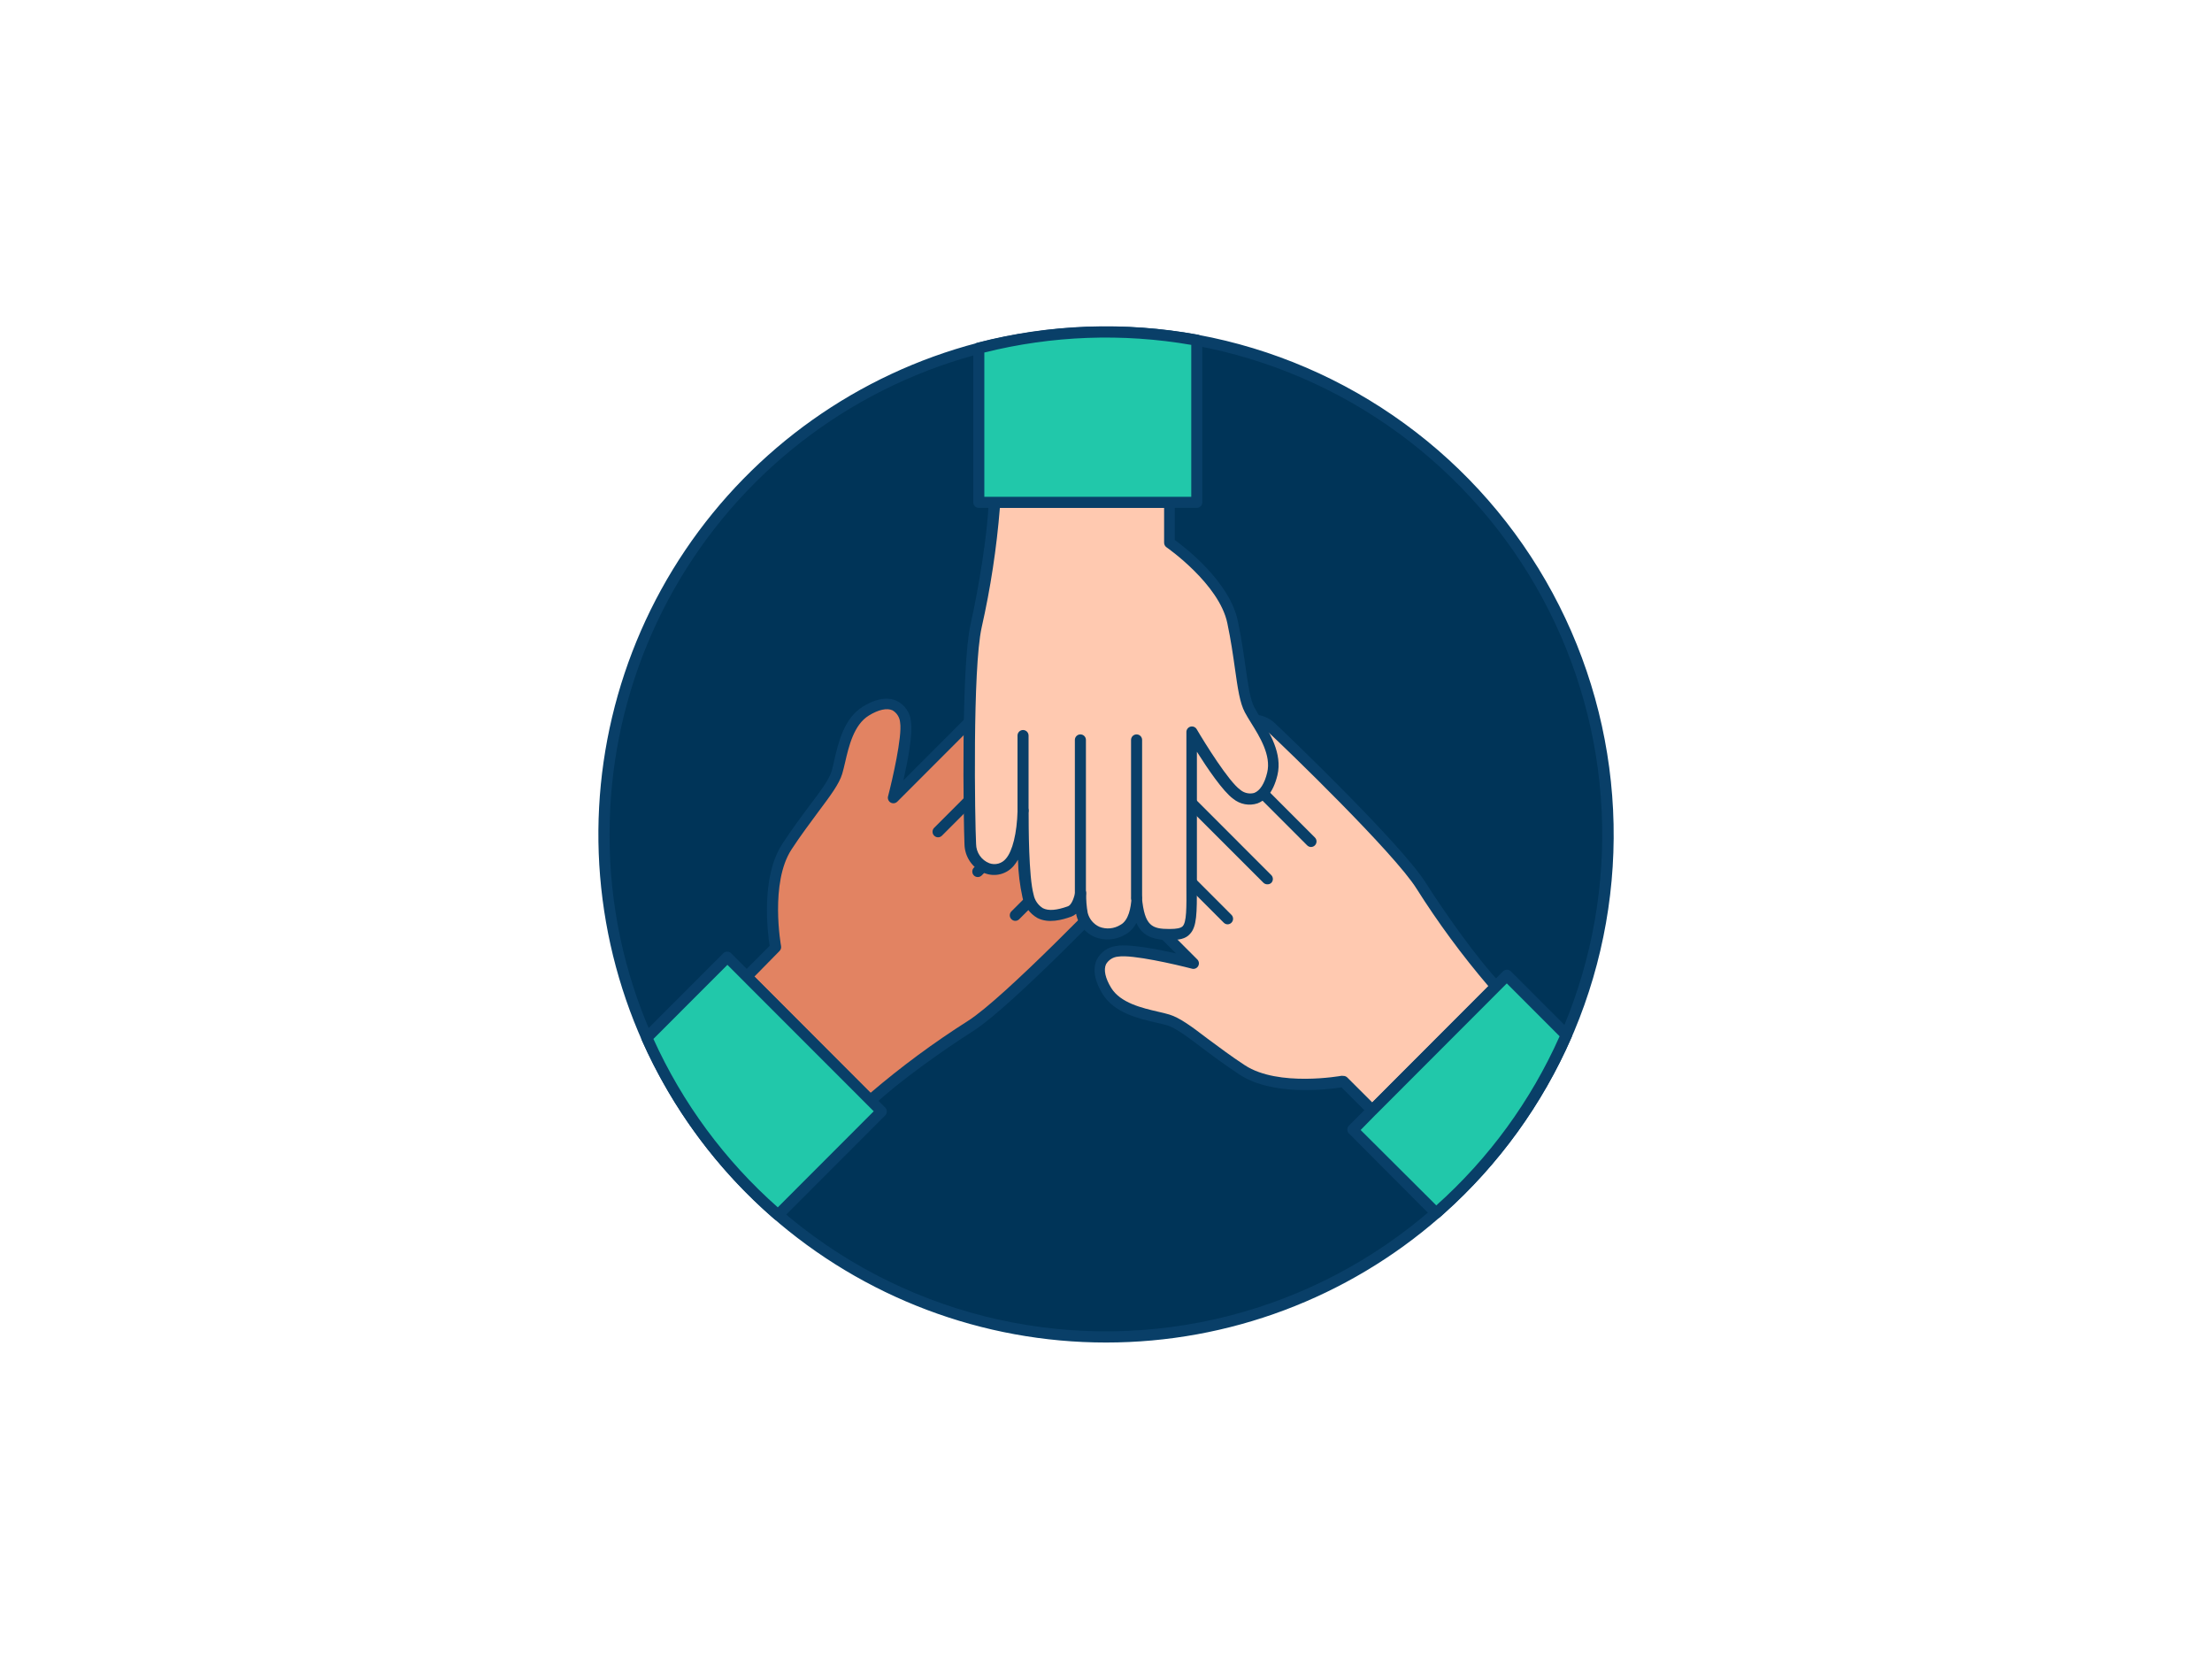
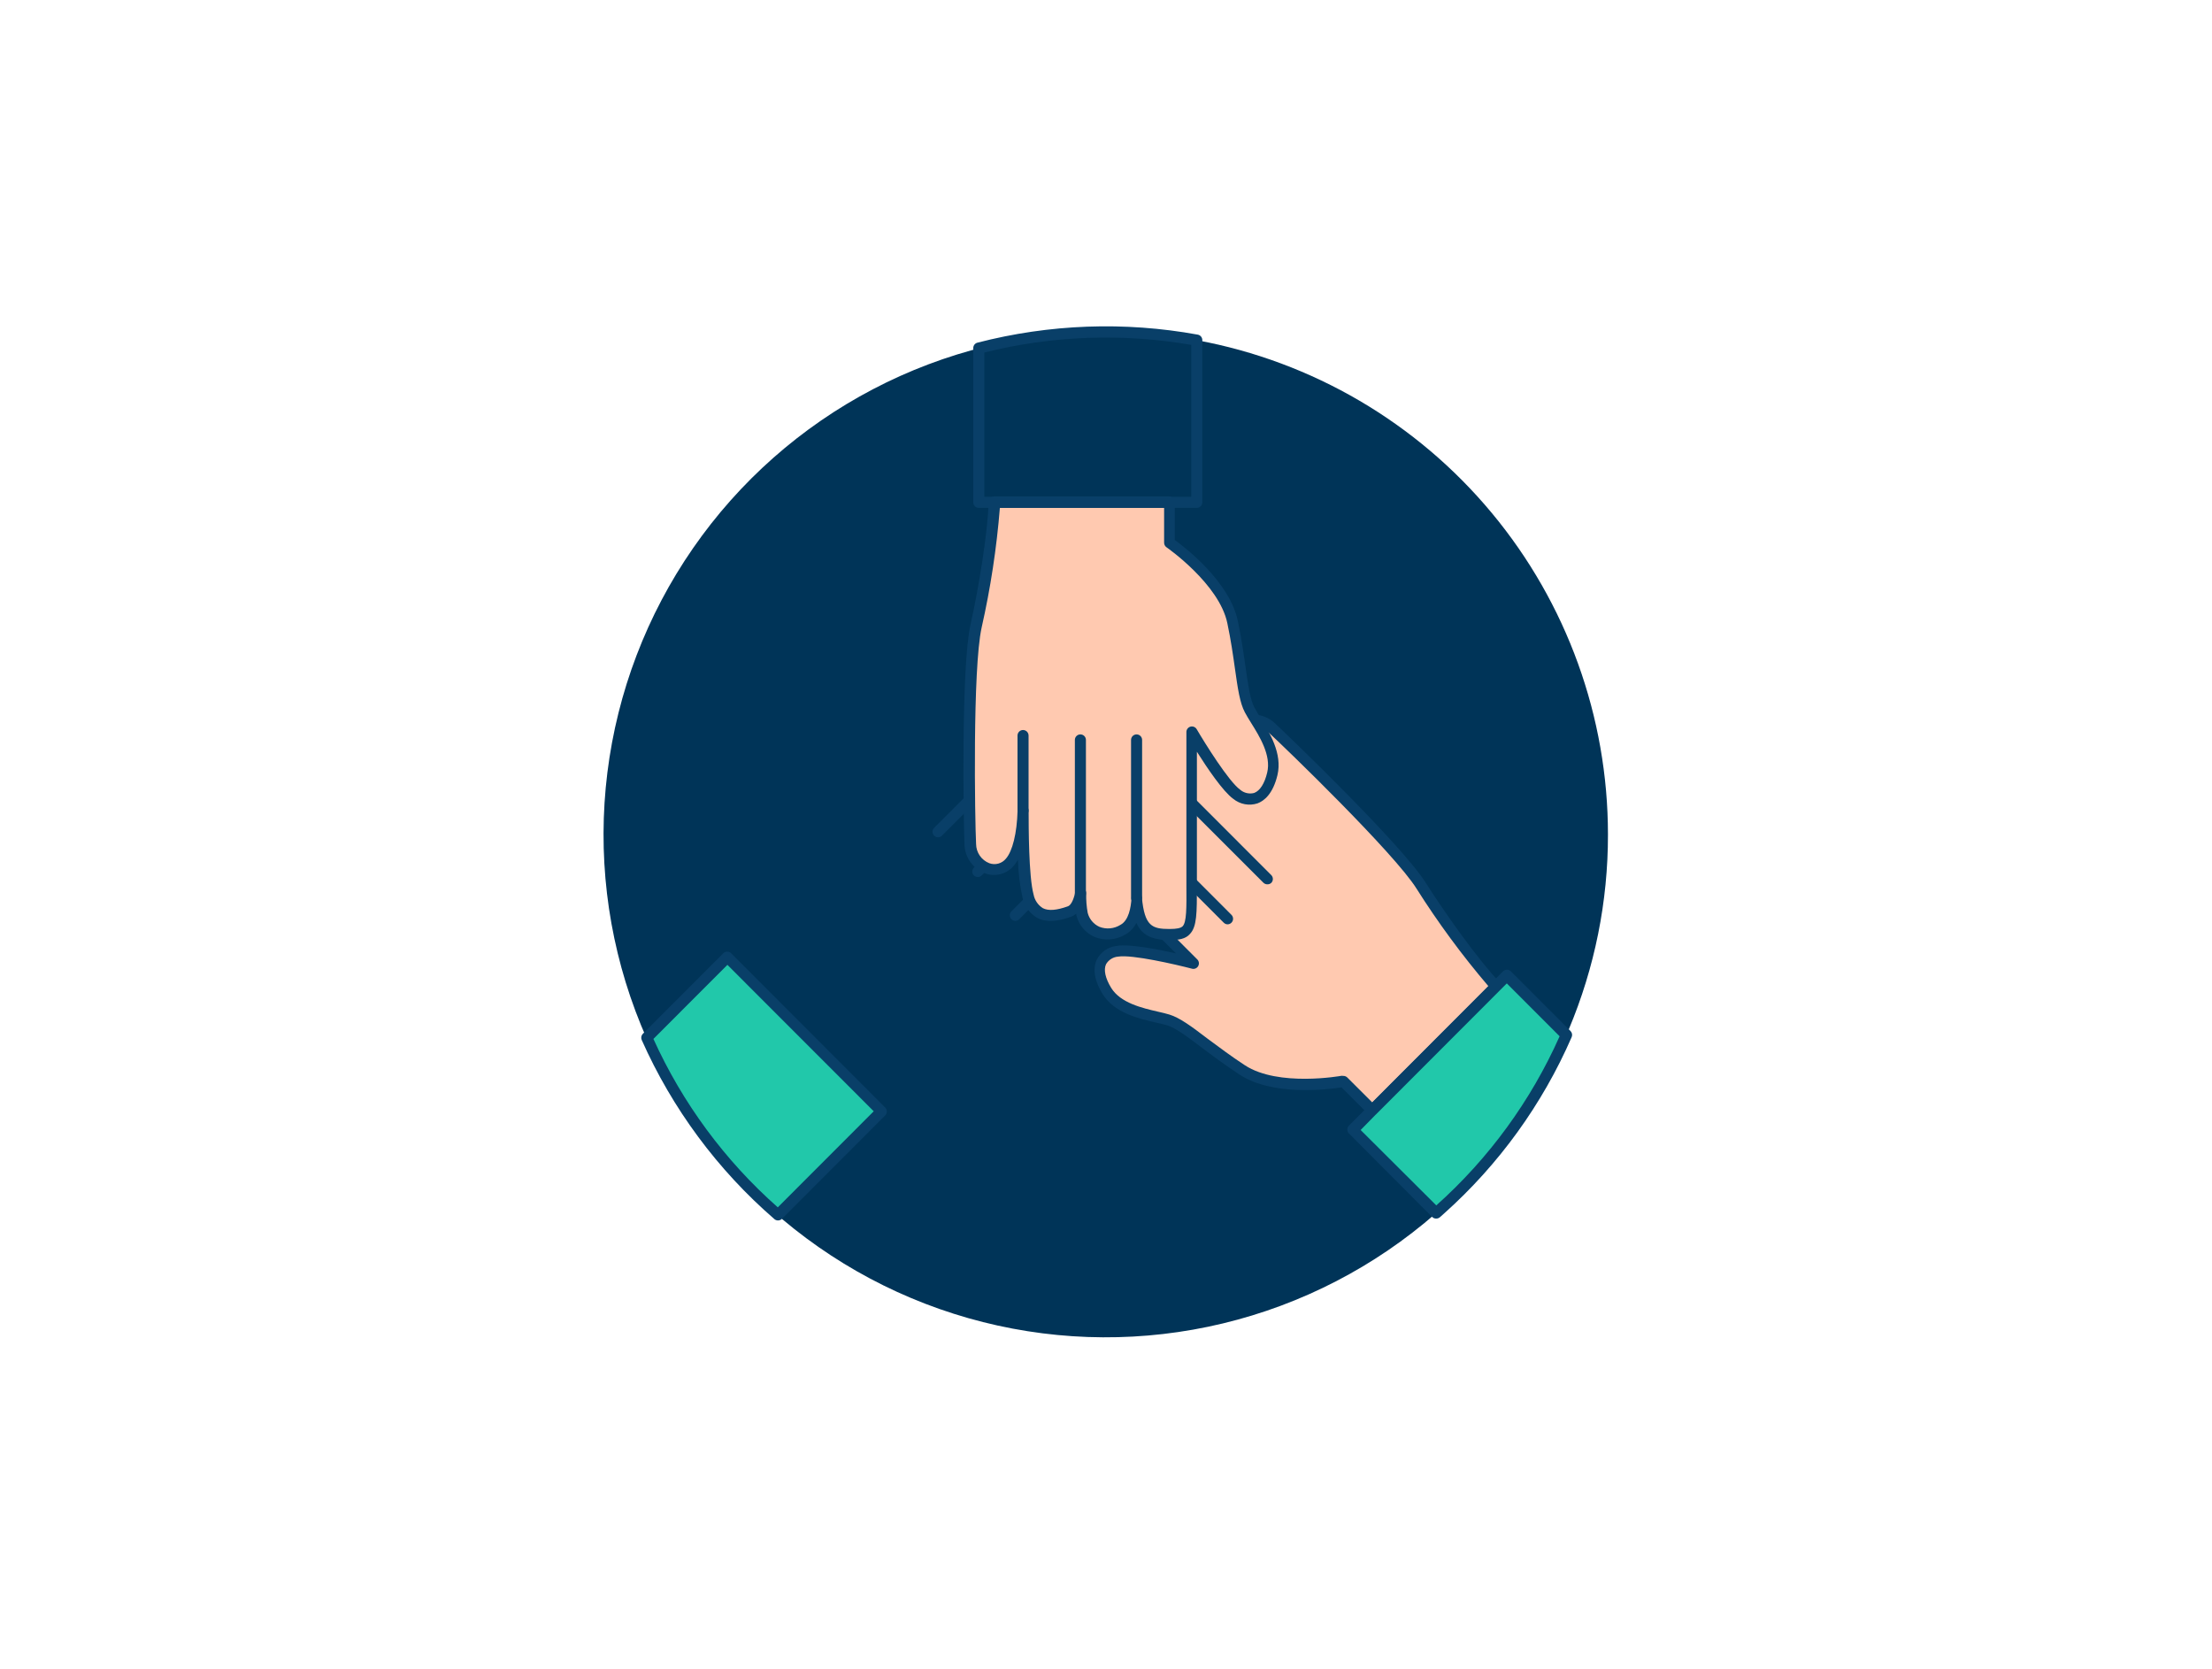
<svg xmlns="http://www.w3.org/2000/svg" width="228" height="172" viewBox="0 0 228 172" fill="none">
  <path d="M165.739 86C165.749 92.901 164.375 99.734 161.697 106.094C161.618 106.282 161.538 106.47 161.452 106.664C158.47 113.532 154.032 119.668 148.445 124.647L148.023 125.024C141.724 130.534 134.184 134.434 126.05 136.389C117.915 138.344 109.428 138.296 101.316 136.25C93.204 134.203 85.708 130.219 79.471 124.638C73.234 119.058 68.442 112.047 65.504 104.207C62.567 96.367 61.572 87.93 62.605 79.621C63.638 71.312 66.668 63.377 71.435 56.496C76.203 49.615 82.565 43.994 89.978 40.113C97.391 36.232 105.634 34.208 114 34.214C117.146 34.215 120.286 34.499 123.382 35.064C135.276 37.261 146.026 43.559 153.764 52.865C161.501 62.17 165.738 73.894 165.739 86Z" fill="#003458" />
-   <path d="M114 138.357C101.279 138.359 88.993 133.721 79.441 125.312C69.89 116.903 63.726 105.298 62.105 92.669C60.483 80.041 63.514 67.254 70.631 56.7C77.747 46.147 88.462 38.55 100.77 35.332C108.192 33.413 115.942 33.13 123.484 34.505C131.177 35.925 138.454 39.054 144.78 43.661C151.106 48.267 156.32 54.235 160.038 61.124C163.757 68.013 165.885 75.649 166.267 83.469C166.649 91.29 165.274 99.097 162.244 106.316C162.165 106.51 162.079 106.704 161.994 106.887C158.971 113.819 154.487 120.016 148.849 125.052L148.564 125.309L148.422 125.435C138.889 133.771 126.658 138.362 114 138.357V138.357ZM114 34.784C107.278 34.778 100.622 36.099 94.411 38.67C88.2 41.242 82.557 45.014 77.804 49.772C73.052 54.529 69.283 60.177 66.713 66.393C64.144 72.61 62.825 79.272 62.831 86C62.813 93.133 64.299 100.19 67.191 106.71C70.435 114.049 75.357 120.522 81.559 125.608C87.762 130.694 95.071 134.25 102.898 135.989C110.726 137.728 118.852 137.602 126.622 135.621C134.391 133.64 141.587 129.86 147.63 124.584L147.772 124.459L148.046 124.214C153.564 119.283 157.953 113.217 160.911 106.43C161.002 106.236 161.076 106.054 161.156 105.86C164.116 98.801 165.46 91.168 165.087 83.522C164.715 75.876 162.635 68.41 159.003 61.673C155.37 54.936 150.275 49.1 144.093 44.592C137.912 40.084 130.799 37.019 123.279 35.623C120.217 35.067 117.112 34.786 114 34.784V34.784Z" fill="#093F68" />
-   <path d="M86.263 79.644C85.767 81.276 83.521 83.598 81.133 87.284C78.745 90.969 79.965 97.673 79.965 97.673L76.949 100.651L89.712 113.419C91.992 111.24 96.751 107.828 100.08 105.717C103.848 103.327 114.985 91.774 116.37 90.262C117.927 88.55 116.94 85.92 114.797 86.057C113.156 86.165 111.018 87.997 110.089 88.864C111.389 87.592 114.991 83.986 115.943 82.252C117.111 80.124 115.835 78.954 114.033 78.104C113.463 77.847 112.745 78.104 111.964 78.612C112.469 78.122 112.923 77.583 113.321 77.003C114.17 75.588 113.674 73.528 111.48 72.895C110.34 72.553 109.086 73.369 108.174 74.207C110.169 71.788 109.986 70.687 108.436 69.135C106.595 67.293 106.156 68.143 102.058 72.256L92.071 82.252C92.071 82.252 93.633 76.295 93.32 74.424C93.006 72.553 91.439 71.971 89.238 73.317C87.038 74.664 86.759 78.013 86.263 79.644Z" fill="#E28362" />
-   <path d="M89.729 113.99C89.654 113.99 89.58 113.976 89.511 113.948C89.441 113.919 89.378 113.877 89.325 113.824L76.568 101.05C76.462 100.944 76.402 100.799 76.402 100.648C76.402 100.497 76.462 100.353 76.568 100.246L79.333 97.473C79.116 96.093 78.398 90.399 80.638 86.97C81.635 85.441 82.593 84.163 83.437 83.033C84.577 81.533 85.46 80.34 85.717 79.479C85.808 79.171 85.899 78.777 85.996 78.338C86.418 76.518 86.993 74.013 88.954 72.815C90.664 71.771 91.804 71.914 92.46 72.245C92.856 72.445 93.196 72.743 93.447 73.11C93.698 73.477 93.853 73.901 93.896 74.344C94.107 75.622 93.56 78.463 93.115 80.42L101.665 71.862L102.805 70.721C104.88 68.622 105.826 67.663 106.892 67.663C107.605 67.663 108.186 68.097 108.842 68.753C110.101 70.014 110.489 71.092 109.982 72.416C110.513 72.233 111.088 72.217 111.629 72.37C112.167 72.501 112.666 72.756 113.087 73.116C113.508 73.476 113.838 73.93 114.051 74.441C114.231 74.909 114.302 75.412 114.259 75.911C114.215 76.41 114.059 76.893 113.801 77.322L113.709 77.459C113.907 77.473 114.1 77.524 114.279 77.608C115.191 78.041 116.451 78.749 116.844 79.97C116.962 80.403 116.988 80.856 116.92 81.301C116.853 81.745 116.693 82.17 116.451 82.548C115.745 83.658 114.932 84.696 114.023 85.646C114.264 85.573 114.512 85.529 114.764 85.515C115.309 85.46 115.857 85.576 116.333 85.847C116.809 86.118 117.189 86.53 117.42 87.027C117.69 87.624 117.776 88.288 117.665 88.934C117.554 89.58 117.253 90.177 116.799 90.65C115.858 91.705 104.31 103.686 100.4 106.197C97.145 108.262 92.42 111.639 90.14 113.836C90.085 113.887 90.02 113.927 89.95 113.954C89.88 113.98 89.805 113.993 89.729 113.99ZM77.759 100.645L89.729 112.626C92.899 109.921 96.255 107.443 99.773 105.21C103.427 102.899 114.296 91.66 115.949 89.851C116.248 89.546 116.448 89.159 116.525 88.739C116.601 88.319 116.549 87.885 116.377 87.495C116.246 87.202 116.027 86.959 115.749 86.799C115.472 86.639 115.151 86.571 114.832 86.605C113.812 86.673 112.182 87.666 110.483 89.258C110.429 89.31 110.366 89.351 110.296 89.378C110.226 89.406 110.152 89.419 110.077 89.418C110.002 89.416 109.928 89.4 109.859 89.37C109.791 89.341 109.729 89.297 109.677 89.243C109.625 89.189 109.584 89.126 109.556 89.056C109.529 88.986 109.515 88.912 109.517 88.837C109.518 88.762 109.534 88.688 109.564 88.619C109.594 88.55 109.637 88.488 109.691 88.436C110.831 87.341 114.519 83.644 115.448 81.955C115.612 81.712 115.724 81.437 115.777 81.149C115.83 80.86 115.823 80.563 115.756 80.278C115.562 79.707 114.918 79.137 113.789 78.595C113.504 78.463 112.951 78.635 112.273 79.068C112.155 79.146 112.013 79.178 111.873 79.156C111.733 79.135 111.607 79.063 111.517 78.954C111.428 78.844 111.382 78.706 111.389 78.564C111.396 78.423 111.455 78.29 111.555 78.189C112.03 77.732 112.459 77.23 112.837 76.689C113.006 76.41 113.109 76.095 113.137 75.77C113.166 75.444 113.12 75.117 113.003 74.812C112.85 74.465 112.619 74.158 112.327 73.916C112.035 73.675 111.69 73.505 111.321 73.42C110.398 73.146 109.309 73.911 108.562 74.601C108.456 74.698 108.317 74.752 108.173 74.751C108.029 74.75 107.89 74.694 107.786 74.595C107.681 74.496 107.617 74.361 107.608 74.217C107.599 74.073 107.645 73.931 107.736 73.819C109.628 71.537 109.303 70.784 108.032 69.518C107.502 68.987 107.16 68.759 106.892 68.759C106.322 68.759 105.29 69.78 103.62 71.475C103.273 71.828 102.891 72.216 102.48 72.615L92.494 82.611C92.404 82.703 92.286 82.762 92.159 82.779C92.032 82.796 91.903 82.769 91.792 82.703C91.682 82.637 91.598 82.535 91.552 82.415C91.507 82.295 91.503 82.163 91.542 82.041C91.964 80.42 93.013 75.89 92.779 74.458C92.759 74.201 92.677 73.953 92.54 73.734C92.403 73.515 92.215 73.333 91.992 73.203C91.422 72.941 90.55 73.129 89.558 73.74C88.002 74.692 87.489 76.923 87.113 78.549C87.01 78.988 86.914 79.405 86.811 79.747C86.492 80.802 85.591 82.001 84.349 83.661C83.516 84.802 82.57 86.034 81.59 87.535C79.338 90.958 80.49 97.439 80.507 97.502C80.523 97.593 80.518 97.687 80.49 97.775C80.462 97.864 80.413 97.944 80.347 98.01L77.759 100.645Z" fill="#093F68" />
  <path d="M96.69 86.291C96.614 86.291 96.54 86.275 96.47 86.246C96.401 86.217 96.338 86.174 96.285 86.12C96.179 86.013 96.119 85.868 96.119 85.718C96.119 85.567 96.179 85.422 96.285 85.315L107.787 73.802C107.841 73.749 107.904 73.707 107.973 73.678C108.043 73.649 108.117 73.635 108.192 73.635C108.267 73.635 108.342 73.649 108.411 73.678C108.481 73.707 108.544 73.749 108.597 73.802C108.65 73.855 108.692 73.919 108.721 73.988C108.75 74.058 108.765 74.132 108.765 74.207C108.765 74.282 108.75 74.357 108.721 74.427C108.692 74.496 108.65 74.559 108.597 74.612L97.094 86.12C97.041 86.174 96.978 86.217 96.909 86.246C96.84 86.275 96.765 86.291 96.69 86.291Z" fill="#093F68" />
  <path d="M100.787 90.387C100.712 90.388 100.638 90.373 100.568 90.345C100.499 90.317 100.436 90.275 100.383 90.222C100.276 90.115 100.217 89.97 100.217 89.82C100.217 89.669 100.276 89.524 100.383 89.417L111.577 78.207C111.63 78.153 111.693 78.111 111.763 78.082C111.832 78.053 111.907 78.038 111.982 78.038C112.057 78.038 112.132 78.053 112.201 78.082C112.271 78.111 112.334 78.153 112.387 78.207C112.493 78.314 112.553 78.458 112.553 78.609C112.553 78.76 112.493 78.904 112.387 79.011L101.186 90.222C101.08 90.327 100.937 90.387 100.787 90.387Z" fill="#093F68" />
  <path d="M104.652 94.9C104.577 94.9 104.502 94.885 104.433 94.855C104.364 94.826 104.301 94.783 104.248 94.729C104.142 94.622 104.082 94.478 104.082 94.327C104.082 94.176 104.142 94.031 104.248 93.925L109.708 88.465C109.759 88.405 109.822 88.356 109.893 88.322C109.964 88.288 110.041 88.269 110.119 88.266C110.198 88.263 110.276 88.276 110.349 88.305C110.422 88.333 110.489 88.377 110.544 88.432C110.6 88.488 110.643 88.555 110.672 88.628C110.701 88.701 110.714 88.779 110.711 88.858C110.708 88.936 110.689 89.013 110.654 89.084C110.62 89.155 110.572 89.218 110.512 89.269L105.057 94.729C105.004 94.783 104.941 94.826 104.872 94.855C104.802 94.885 104.728 94.9 104.652 94.9Z" fill="#093F68" />
  <path d="M90.851 114.526L80.198 125.206C74.394 120.197 69.773 113.962 66.666 106.95L74.96 98.648L89.728 113.431L90.851 114.526Z" fill="#21C8AA" />
  <path d="M80.198 125.777C80.06 125.778 79.927 125.73 79.822 125.64C73.962 120.565 69.291 114.259 66.142 107.172C66.096 107.067 66.082 106.95 66.104 106.837C66.125 106.724 66.18 106.62 66.261 106.539L74.555 98.238C74.662 98.132 74.806 98.072 74.957 98.072C75.107 98.072 75.252 98.132 75.359 98.238L91.245 114.144C91.351 114.251 91.41 114.395 91.41 114.546C91.41 114.697 91.351 114.841 91.245 114.948L80.597 125.611C80.491 125.717 80.347 125.776 80.198 125.777ZM67.35 107.069C70.353 113.695 74.722 119.609 80.169 124.425L90.059 114.526L74.977 99.436L67.35 107.069Z" fill="#093F68" />
  <path d="M120.464 105.118C122.094 105.615 124.414 107.868 128.096 110.253C131.778 112.638 138.476 111.428 138.476 111.428L141.445 114.401L154.208 101.632C152.03 99.35 148.622 94.586 146.513 91.255C144.124 87.478 132.582 76.335 131.071 74.949C129.361 73.391 126.734 74.379 126.87 76.524C126.979 78.167 128.808 80.3 129.675 81.231C128.404 79.935 124.801 76.33 123.069 75.377C120.942 74.236 119.774 75.48 118.925 77.288C118.668 77.83 118.925 78.578 119.432 79.359C118.942 78.853 118.404 78.396 117.825 77.996C116.411 77.145 114.353 77.642 113.715 79.838C113.379 80.979 114.194 82.24 115.032 83.153C112.615 81.151 111.515 81.339 109.964 82.891C108.123 84.734 108.972 85.173 113.082 89.269L123.069 99.265C123.069 99.265 117.118 97.707 115.248 98.015C113.379 98.323 112.797 99.904 114.142 102.1C115.488 104.297 118.833 104.622 120.464 105.118Z" fill="#FFC9B0" />
  <path d="M141.451 114.994C141.376 114.994 141.301 114.98 141.232 114.952C141.162 114.923 141.099 114.881 141.046 114.829L138.276 112.061C136.896 112.278 131.202 112.991 127.782 110.755C126.255 109.751 124.978 108.798 123.849 107.948C122.35 106.807 121.159 105.928 120.298 105.666C119.99 105.575 119.597 105.483 119.158 105.386C117.334 104.964 114.837 104.382 113.64 102.425C112.597 100.714 112.74 99.573 113.042 98.911C113.243 98.515 113.54 98.175 113.907 97.925C114.274 97.675 114.698 97.521 115.14 97.479C116.416 97.268 119.255 97.816 121.21 98.255L112.66 89.697L111.52 88.556C109.422 86.485 108.465 85.538 108.465 84.471C108.465 83.758 108.898 83.17 109.554 82.514C110.813 81.253 111.891 80.86 113.207 81.373C113.031 80.842 113.015 80.27 113.162 79.73C113.295 79.191 113.551 78.691 113.912 78.269C114.272 77.847 114.726 77.515 115.236 77.299C115.7 77.125 116.197 77.058 116.691 77.102C117.184 77.147 117.661 77.302 118.086 77.556C118.132 77.556 118.178 77.613 118.223 77.642C118.238 77.444 118.288 77.251 118.371 77.071C118.805 76.159 119.511 74.898 120.731 74.498C121.165 74.381 121.618 74.356 122.062 74.425C122.505 74.494 122.93 74.655 123.308 74.898C124.417 75.602 125.453 76.414 126.403 77.322C126.33 77.083 126.286 76.836 126.272 76.586C126.221 76.04 126.341 75.49 126.616 75.015C126.89 74.54 127.306 74.162 127.805 73.933C128.401 73.662 129.064 73.576 129.709 73.686C130.354 73.795 130.952 74.096 131.424 74.55C132.616 75.651 144.449 87.01 146.957 90.975C149.02 94.227 152.395 98.962 154.589 101.244C154.692 101.351 154.749 101.493 154.749 101.641C154.749 101.789 154.692 101.931 154.589 102.037L141.827 114.811C141.729 114.918 141.595 114.983 141.451 114.994ZM138.475 110.88C138.625 110.881 138.768 110.941 138.874 111.046L141.451 113.619L153.421 101.638C150.714 98.468 148.238 95.109 146.011 91.585C143.731 87.94 132.468 77.049 130.661 75.394C130.357 75.094 129.97 74.892 129.55 74.816C129.13 74.74 128.696 74.792 128.307 74.966C128.015 75.097 127.772 75.318 127.612 75.595C127.453 75.873 127.384 76.194 127.417 76.512C127.486 77.533 128.478 79.165 130.068 80.865C130.126 80.918 130.173 80.982 130.205 81.053C130.238 81.125 130.255 81.202 130.257 81.281C130.258 81.359 130.243 81.437 130.213 81.509C130.183 81.582 130.138 81.647 130.081 81.701C130.024 81.756 129.957 81.798 129.884 81.825C129.81 81.852 129.732 81.864 129.653 81.859C129.575 81.855 129.499 81.834 129.429 81.798C129.359 81.763 129.297 81.713 129.247 81.653C128.153 80.54 124.459 76.826 122.772 75.896C122.529 75.731 122.255 75.619 121.966 75.566C121.678 75.513 121.381 75.52 121.096 75.588C120.498 75.782 119.956 76.427 119.386 77.556C119.255 77.836 119.426 78.389 119.859 79.074C119.932 79.192 119.959 79.332 119.936 79.469C119.913 79.606 119.841 79.729 119.733 79.817C119.626 79.904 119.49 79.949 119.352 79.944C119.213 79.938 119.082 79.882 118.981 79.787C118.526 79.311 118.024 78.883 117.482 78.509C117.203 78.34 116.889 78.237 116.564 78.209C116.239 78.18 115.911 78.226 115.607 78.344C115.261 78.496 114.955 78.726 114.713 79.017C114.472 79.309 114.302 79.652 114.216 80.021C113.943 80.951 114.706 82.041 115.396 82.788C115.493 82.894 115.547 83.034 115.546 83.178C115.545 83.322 115.489 83.46 115.39 83.565C115.291 83.67 115.156 83.734 115.012 83.743C114.869 83.752 114.727 83.707 114.615 83.615C112.335 81.721 111.583 82.046 110.317 83.313C109.782 83.849 109.559 84.191 109.559 84.454C109.559 85.024 110.58 86.057 112.272 87.734C112.626 88.082 113.013 88.465 113.412 88.875L123.405 98.871C123.497 98.961 123.556 99.079 123.572 99.206C123.589 99.334 123.562 99.463 123.496 99.573C123.43 99.683 123.329 99.768 123.209 99.814C123.089 99.859 122.957 99.863 122.835 99.824C121.21 99.402 116.69 98.352 115.254 98.586C114.998 98.605 114.751 98.686 114.533 98.823C114.316 98.959 114.135 99.146 114.005 99.367C113.737 99.938 113.925 100.816 114.535 101.809C115.487 103.361 117.716 103.88 119.34 104.257C119.779 104.359 120.195 104.451 120.537 104.559C121.592 104.879 122.817 105.78 124.442 107.024C125.582 107.857 126.813 108.804 128.318 109.785C131.766 112.039 138.213 110.88 138.276 110.869L138.475 110.88Z" fill="#093F68" />
  <path d="M126.54 95.26C126.464 95.259 126.39 95.244 126.32 95.215C126.251 95.185 126.188 95.142 126.135 95.088L114.627 83.575C114.521 83.468 114.461 83.324 114.461 83.173C114.461 83.022 114.521 82.878 114.627 82.771C114.68 82.717 114.743 82.675 114.812 82.646C114.882 82.617 114.956 82.602 115.031 82.602C115.107 82.602 115.181 82.617 115.251 82.646C115.32 82.675 115.383 82.717 115.436 82.771L126.933 94.284C127.039 94.391 127.099 94.535 127.099 94.686C127.099 94.837 127.039 94.982 126.933 95.088C126.829 95.195 126.688 95.256 126.54 95.26Z" fill="#093F68" />
  <path d="M130.627 91.135C130.552 91.135 130.477 91.121 130.408 91.092C130.339 91.064 130.275 91.022 130.222 90.969L119.027 79.781C118.968 79.73 118.919 79.667 118.885 79.597C118.851 79.526 118.832 79.449 118.829 79.37C118.826 79.291 118.839 79.213 118.867 79.14C118.896 79.067 118.94 79 118.995 78.945C119.051 78.889 119.117 78.846 119.19 78.817C119.263 78.788 119.342 78.775 119.42 78.778C119.499 78.781 119.576 78.8 119.646 78.834C119.717 78.869 119.78 78.917 119.831 78.977L131.032 90.182C131.085 90.235 131.127 90.298 131.156 90.368C131.185 90.437 131.2 90.512 131.2 90.587C131.2 90.662 131.185 90.737 131.156 90.806C131.127 90.876 131.085 90.939 131.032 90.992C130.92 91.091 130.775 91.142 130.627 91.135Z" fill="#093F68" />
-   <path d="M135.135 87.289C135.06 87.289 134.985 87.274 134.916 87.244C134.846 87.215 134.783 87.172 134.731 87.118L129.276 81.658C129.182 81.549 129.134 81.409 129.139 81.265C129.145 81.122 129.204 80.985 129.306 80.884C129.407 80.782 129.543 80.723 129.687 80.717C129.83 80.712 129.97 80.76 130.079 80.854L135.534 86.314C135.641 86.421 135.7 86.565 135.7 86.716C135.7 86.867 135.641 87.011 135.534 87.118C135.429 87.226 135.286 87.287 135.135 87.289Z" fill="#093F68" />
  <path d="M161.453 106.653C158.471 113.52 154.032 119.656 148.446 124.636L148.024 125.012L139.445 116.455L141.446 114.452L154.208 101.672L155.348 100.531L161.453 106.653Z" fill="#21C8AA" />
  <path d="M148.022 125.583C147.947 125.583 147.873 125.569 147.803 125.541C147.734 125.512 147.671 125.47 147.617 125.417L139.039 116.808C138.933 116.701 138.873 116.557 138.873 116.406C138.873 116.255 138.933 116.111 139.039 116.004L141.04 114.001L141.091 113.956L154.925 100.103C154.978 100.05 155.041 100.007 155.11 99.978C155.18 99.95 155.254 99.935 155.329 99.935C155.405 99.935 155.479 99.95 155.549 99.978C155.618 100.007 155.681 100.05 155.734 100.103L161.879 106.254C161.959 106.334 162.013 106.437 162.035 106.549C162.056 106.661 162.043 106.777 161.998 106.881C158.976 113.818 154.49 120.019 148.849 125.058L148.564 125.315L148.421 125.44C148.311 125.537 148.168 125.588 148.022 125.583ZM140.247 116.455L148.045 124.225C153.466 119.381 157.799 113.44 160.756 106.796L155.312 101.347L141.837 114.84L141.786 114.886L140.247 116.455Z" fill="#093F68" />
  <path d="M128.819 73.175C128.015 71.668 127.964 68.434 127.063 64.126C126.163 59.819 120.554 55.951 120.554 55.951V51.769H102.502C102.411 54.941 101.476 60.703 100.615 64.554C99.635 68.913 99.926 84.962 100.011 87.016C100.114 89.298 102.667 90.496 104.092 88.87C105.181 87.632 105.398 84.831 105.438 83.558C105.438 85.373 105.438 90.479 105.973 92.379C106.652 94.706 108.379 94.661 110.254 93.959C110.824 93.754 111.155 93.035 111.36 92.139C111.35 92.841 111.407 93.542 111.531 94.233C111.936 95.836 113.737 96.937 115.738 95.836C116.798 95.265 117.1 93.805 117.151 92.567C117.448 95.688 118.36 96.338 120.571 96.338C123.176 96.338 122.851 95.436 122.851 89.617V75.457C122.851 75.457 125.958 80.768 127.497 81.87C129.036 82.971 130.563 82.275 131.167 79.764C131.772 77.254 129.611 74.675 128.819 73.175Z" fill="#FFC9B0" />
  <path d="M120.549 96.88C118.765 96.88 117.699 96.395 117.129 95.111C116.878 95.616 116.481 96.034 115.989 96.309C115.514 96.595 114.98 96.766 114.428 96.808C113.876 96.851 113.321 96.764 112.808 96.555C112.35 96.352 111.945 96.047 111.623 95.663C111.301 95.28 111.071 94.827 110.95 94.341C110.95 94.29 110.95 94.238 110.916 94.176C110.768 94.3 110.601 94.398 110.42 94.467C109.474 94.809 108.077 95.191 106.937 94.609C106.548 94.387 106.209 94.086 105.944 93.724C105.679 93.362 105.493 92.948 105.398 92.51C105.114 91.225 104.956 89.917 104.925 88.602C104.801 88.819 104.658 89.026 104.498 89.218C104.147 89.639 103.673 89.941 103.144 90.082C102.614 90.223 102.053 90.196 101.539 90.005C100.926 89.777 100.395 89.369 100.016 88.835C99.637 88.301 99.427 87.665 99.413 87.01C99.311 84.54 99.06 68.725 100.029 64.4C100.873 60.64 101.813 54.918 101.904 51.729C101.904 51.577 101.964 51.432 102.071 51.325C102.178 51.218 102.323 51.158 102.474 51.158H120.52C120.672 51.158 120.817 51.218 120.924 51.325C121.03 51.432 121.09 51.577 121.09 51.729V55.648C122.23 56.47 126.751 59.99 127.588 63.995C127.965 65.786 128.187 67.367 128.386 68.759C128.654 70.624 128.86 72.096 129.287 72.895C129.441 73.18 129.652 73.523 129.857 73.888C130.849 75.474 132.205 77.653 131.67 79.89C131.202 81.829 130.296 82.543 129.612 82.794C129.19 82.931 128.74 82.96 128.304 82.878C127.868 82.796 127.459 82.606 127.115 82.326C126.061 81.567 124.442 79.171 123.37 77.476V89.577C123.37 90.148 123.37 90.718 123.37 91.203C123.37 94.153 123.37 95.499 122.647 96.258C122.196 96.777 121.478 96.88 120.549 96.88ZM117.129 91.968C117.271 91.967 117.408 92.019 117.513 92.114C117.619 92.209 117.685 92.34 117.699 92.481C117.978 95.442 118.736 95.739 120.549 95.739C121.301 95.739 121.689 95.653 121.894 95.465C122.31 95.043 122.305 93.605 122.287 91.22C122.287 90.724 122.287 90.182 122.287 89.589V75.457C122.283 75.328 122.322 75.201 122.399 75.098C122.476 74.994 122.585 74.92 122.709 74.886C122.83 74.854 122.957 74.862 123.073 74.91C123.188 74.957 123.285 75.041 123.348 75.149C124.197 76.598 126.654 80.546 127.834 81.39C128.029 81.557 128.261 81.674 128.511 81.732C128.761 81.789 129.022 81.786 129.27 81.721C129.868 81.499 130.347 80.751 130.615 79.616C131.043 77.847 129.834 75.902 128.945 74.481C128.711 74.099 128.483 73.74 128.318 73.42C127.794 72.444 127.583 70.961 127.292 68.913C127.098 67.532 126.876 65.975 126.505 64.218C125.662 60.178 120.287 56.435 120.235 56.401C120.159 56.348 120.097 56.278 120.054 56.195C120.012 56.112 119.99 56.021 119.99 55.928V52.339H103.061C102.727 56.492 102.099 60.616 101.18 64.68C100.24 68.896 100.485 84.545 100.61 86.987C100.615 87.415 100.747 87.831 100.99 88.183C101.233 88.534 101.575 88.805 101.973 88.961C102.271 89.07 102.596 89.083 102.902 89C103.208 88.916 103.481 88.739 103.683 88.493C104.361 87.723 104.823 85.869 104.885 83.541C104.885 83.39 104.945 83.245 105.052 83.138C105.159 83.031 105.304 82.971 105.455 82.971C105.607 82.971 105.752 83.031 105.858 83.138C105.965 83.245 106.025 83.39 106.025 83.541C106.025 85.104 106.025 90.342 106.538 92.196C106.593 92.484 106.707 92.757 106.873 92.999C107.039 93.24 107.253 93.445 107.502 93.599C108.072 93.885 108.904 93.822 110.078 93.4C110.374 93.291 110.648 92.778 110.819 91.99C110.834 91.839 110.909 91.7 111.026 91.604C111.144 91.507 111.295 91.462 111.446 91.477C111.597 91.492 111.736 91.567 111.832 91.684C111.929 91.802 111.974 91.953 111.959 92.105C111.944 92.764 111.995 93.424 112.113 94.073C112.193 94.389 112.343 94.683 112.552 94.933C112.762 95.183 113.024 95.382 113.321 95.516C113.674 95.654 114.054 95.707 114.432 95.671C114.809 95.636 115.172 95.512 115.493 95.311C116.342 94.849 116.57 93.537 116.633 92.521C116.633 92.37 116.693 92.225 116.8 92.118C116.907 92.011 117.052 91.951 117.203 91.951L117.129 91.968Z" fill="#093F68" />
  <path d="M117.152 93.109C117.001 93.109 116.856 93.049 116.749 92.942C116.642 92.835 116.582 92.69 116.582 92.538V76.255C116.582 76.104 116.642 75.959 116.749 75.852C116.856 75.745 117.001 75.685 117.152 75.685C117.303 75.685 117.448 75.745 117.555 75.852C117.662 75.959 117.722 76.104 117.722 76.255V92.538C117.722 92.69 117.662 92.835 117.555 92.942C117.448 93.049 117.303 93.109 117.152 93.109Z" fill="#093F68" />
  <path d="M111.361 92.681C111.21 92.681 111.065 92.621 110.958 92.514C110.851 92.407 110.791 92.262 110.791 92.11V76.255C110.791 76.104 110.851 75.959 110.958 75.852C111.065 75.745 111.21 75.685 111.361 75.685C111.512 75.685 111.657 75.745 111.764 75.852C111.871 75.959 111.931 76.104 111.931 76.255V92.11C111.931 92.262 111.871 92.407 111.764 92.514C111.657 92.621 111.512 92.681 111.361 92.681Z" fill="#093F68" />
  <path d="M105.449 84.1C105.298 84.1 105.153 84.04 105.046 83.933C104.939 83.826 104.879 83.681 104.879 83.53V75.805C104.879 75.653 104.939 75.508 105.046 75.401C105.153 75.294 105.298 75.234 105.449 75.234C105.6 75.234 105.745 75.294 105.852 75.401C105.959 75.508 106.019 75.653 106.019 75.805V83.53C106.019 83.681 105.959 83.826 105.852 83.933C105.745 84.04 105.6 84.1 105.449 84.1Z" fill="#093F68" />
-   <path d="M123.381 35.064V51.769H100.889V35.885C105.17 34.771 109.575 34.209 113.999 34.214C117.145 34.215 120.285 34.499 123.381 35.064Z" fill="#21C8AA" />
  <path d="M123.381 52.339H100.889C100.737 52.339 100.592 52.279 100.486 52.172C100.379 52.065 100.319 51.92 100.319 51.769V35.885C100.315 35.756 100.355 35.629 100.432 35.525C100.51 35.421 100.621 35.347 100.746 35.315C108.168 33.395 115.919 33.113 123.461 34.487C123.593 34.512 123.713 34.583 123.799 34.687C123.884 34.791 123.93 34.923 123.928 35.058V51.769C123.928 51.916 123.871 52.058 123.769 52.164C123.667 52.271 123.528 52.333 123.381 52.339ZM101.459 51.198H122.788V35.543C115.701 34.318 108.436 34.587 101.459 36.33V51.198Z" fill="#093F68" />
</svg>